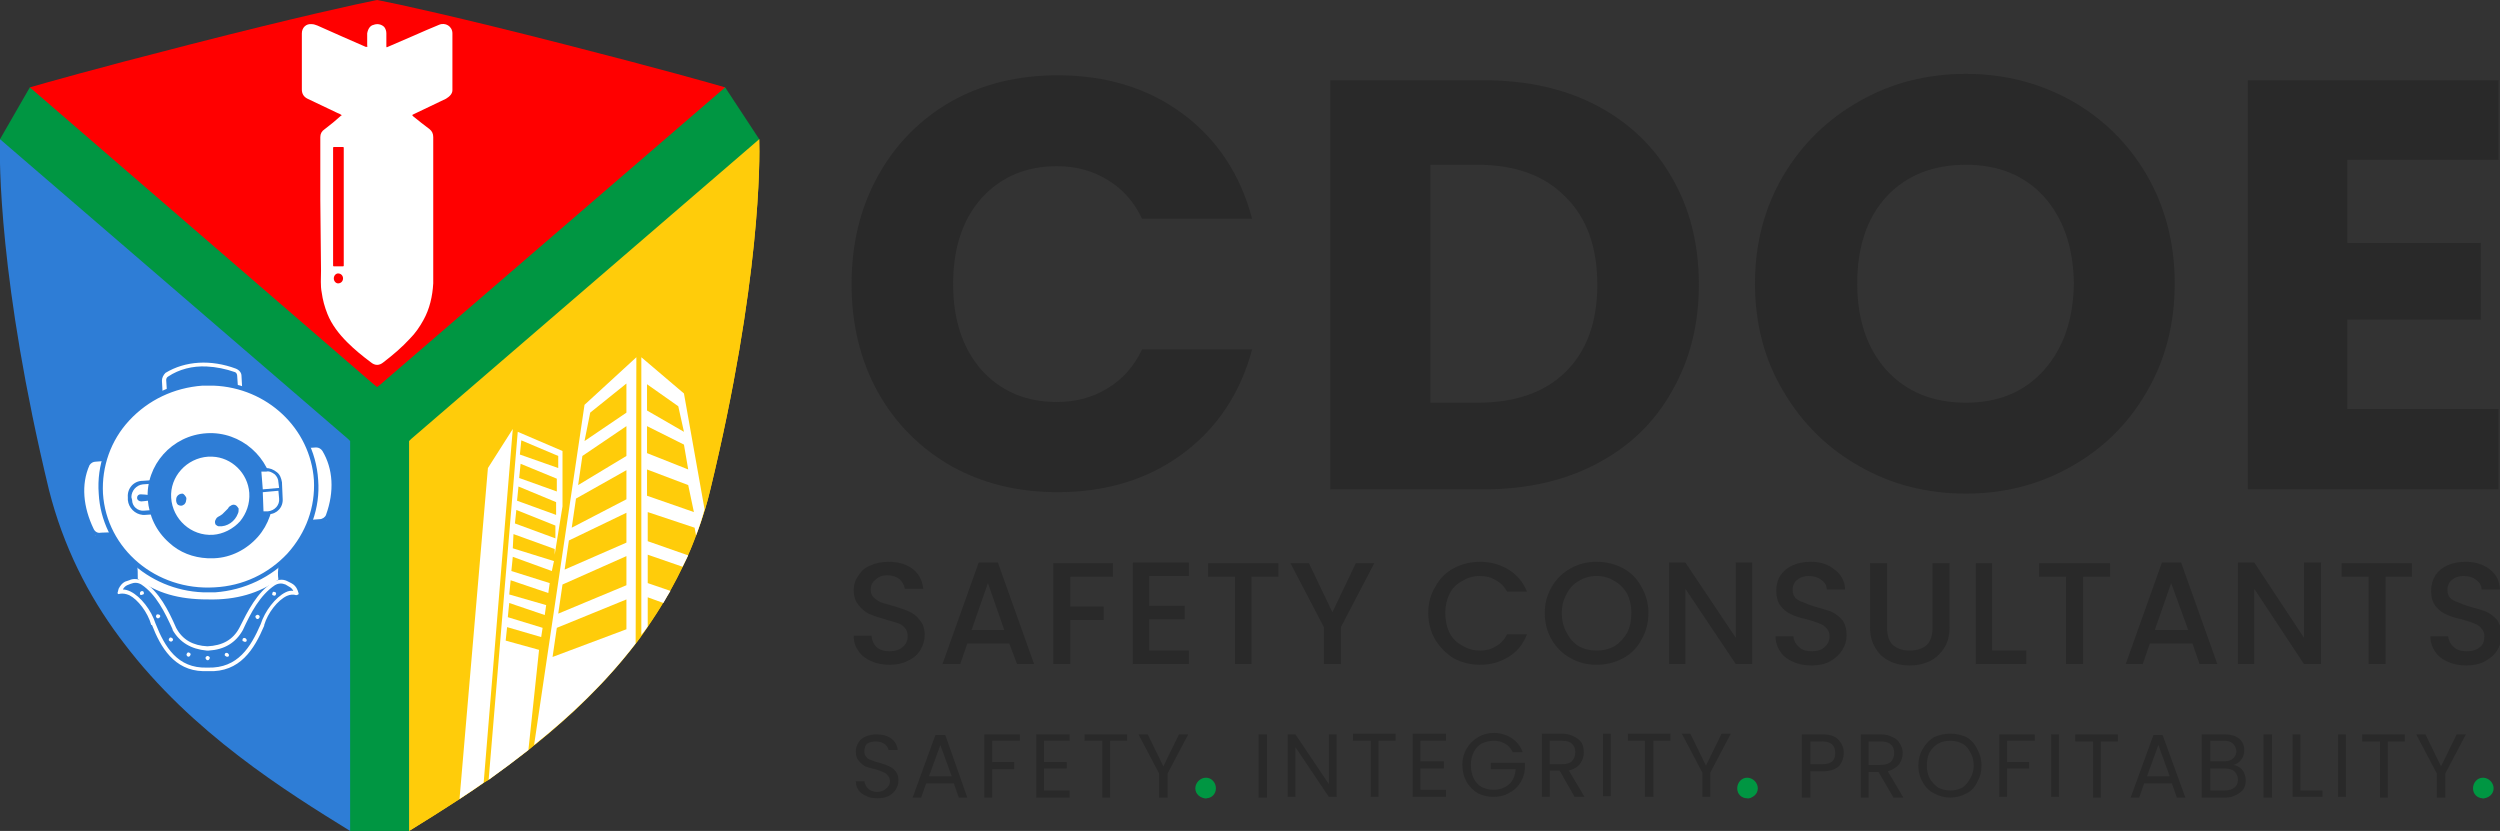
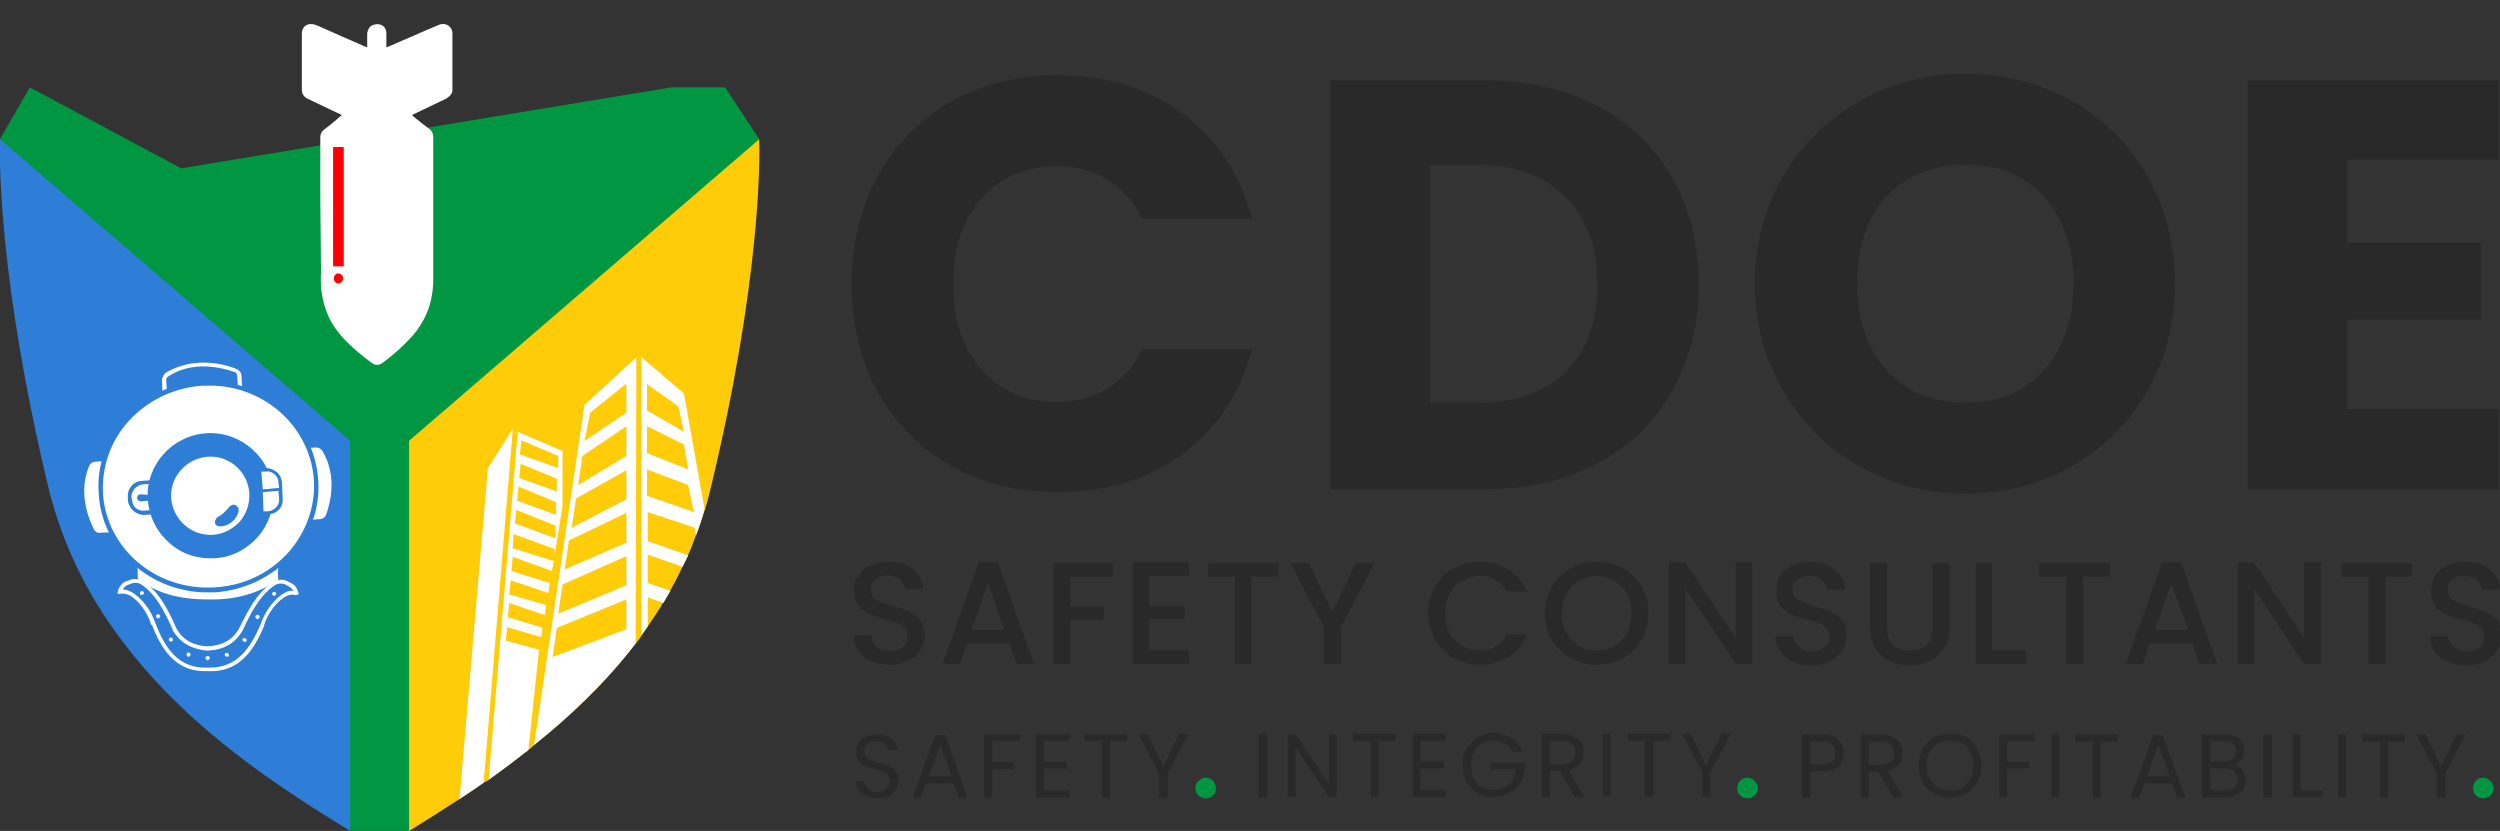
<svg xmlns="http://www.w3.org/2000/svg" version="1.2" viewBox="0 0 352 117" width="352" height="117">
  <rect x="0" y="0" width="352" height="117" fill="#333333" stroke="none" />
  <title>Vector Smart Object-pdf</title>
  <defs>
    <clipPath clipPathUnits="userSpaceOnUse" id="cp1">
      <path d="m0 0h352v117h-352z" />
    </clipPath>
  </defs>
  <style>
		.s0 { fill: #292929 } 
		.s1 { fill: #009642 } 
		.s2 { fill: #ffcc0a } 
		.s3 { fill: #ff0000 } 
		.s4 { fill: #2e7dd6 } 
		.s5 { fill: #ad5933 } 
		.s6 { fill: #ffffff } 
	</style>
  <g id="Page 1" clip-path="url(#cp1)">
    <path id="Path 1" fill-rule="evenodd" class="s0" d="m123.6 24.8q3.7-6.7 10.3-10.5 6.6-3.7 15-3.7 10.3 0 17.6 5.4 7.3 5.4 9.8 14.8h-15.5q-1.7-3.6-4.9-5.5-3.1-1.9-7.1-1.9-6.5 0-10.6 4.5-4 4.5-4 12.1 0 7.5 4 12.1 4.1 4.5 10.6 4.5 4 0 7.1-1.9 3.2-1.9 4.9-5.5h15.5q-2.5 9.3-9.8 14.7-7.3 5.4-17.6 5.4-8.4 0-15-3.7-6.6-3.8-10.3-10.4-3.7-6.7-3.7-15.2 0-8.5 3.7-15.2zm101.3-9.9q6.8 3.6 10.5 10.1 3.8 6.5 3.8 15.1 0 8.4-3.8 15-3.7 6.6-10.6 10.2-6.8 3.6-15.9 3.6h-21.6v-57.6h21.6q9.2 0 16 3.6zm-4.5 37.5q4.5-4.4 4.5-12.3 0-8-4.5-12.4-4.4-4.5-12.4-4.5h-6.6v33.5h6.6q8 0 12.4-4.3zm41.5 13.3q-6.8-3.8-10.8-10.6-4-6.7-4-15.2 0-8.4 4-15.2 4-6.7 10.8-10.5 6.7-3.8 14.9-3.8 8.1 0 14.9 3.8 6.7 3.8 10.6 10.5 3.9 6.8 3.9 15.2 0 8.5-3.9 15.2-3.9 6.8-10.7 10.6-6.7 3.8-14.8 3.8-8.2 0-14.9-3.8zm25.9-13.6q4.1-4.6 4.2-12.2-0.1-7.6-4.2-12.2-4.1-4.5-11-4.5-7 0-11.2 4.5-4.1 4.5-4.1 12.2 0 7.6 4.1 12.2 4.2 4.6 11.2 4.6 6.9 0 11-4.6zm42.7-29.6v11.7h18.8v10.8h-18.8v12.6h21.3v11.3h-35.3v-57.6h35.3v11.2zm-207.8 70.6q-1.2-0.5-1.8-1.4-0.7-0.9-0.7-2.2h2.5q0.1 1 0.7 1.6 0.7 0.6 1.8 0.6 1.2 0 1.9-0.6 0.7-0.6 0.7-1.5 0-0.8-0.4-1.2-0.4-0.5-1.1-0.7-0.6-0.2-1.7-0.5-1.4-0.4-2.3-0.8-0.8-0.4-1.4-1.2-0.7-0.8-0.7-2.1 0-1.2 0.7-2.1 0.6-1 1.7-1.4 1.1-0.5 2.5-0.5 2.1 0 3.4 1 1.3 1 1.5 2.8h-2.6q-0.1-0.7-0.7-1.3-0.7-0.6-1.8-0.6-1 0-1.6 0.6-0.7 0.5-0.7 1.4 0 0.7 0.4 1.1 0.4 0.4 1 0.7 0.6 0.2 1.7 0.5 1.4 0.4 2.3 0.8 0.9 0.4 1.5 1.2 0.7 0.8 0.7 2.1 0 1.1-0.6 2.1-0.6 1-1.7 1.5-1.1 0.6-2.7 0.6-1.4 0-2.5-0.5z" />
    <path id="Path 2" fill-rule="evenodd" class="s0" d="m142.1 90.6h-5.9l-1 2.9h-2.5l5.1-14.3h2.7l5.1 14.3h-2.4zm-0.7-1.9l-2.3-6.6-2.3 6.6zm15.3-9.4v1.9h-6v4.2h4.7v1.9h-4.7v6.2h-2.4v-14.2zm5.1 1.8v4.2h5v1.9h-5v4.4h5.6v1.9h-7.9v-14.3h7.9v1.9zm18.2-1.8v1.9h-3.8v12.3h-2.3v-12.3h-3.8v-1.9zm13.5 0l-4.7 9v5.2h-2.4v-5.2l-4.7-9h2.6l3.3 6.9 3.3-6.9zm8.6 3.3q0.9-1.7 2.6-2.6 1.7-0.9 3.7-0.9 2.2 0 4 1.1 1.8 1.1 2.6 3.1h-2.8q-0.6-1.1-1.6-1.6-0.9-0.6-2.2-0.6-1.4 0-2.5 0.7-1.2 0.6-1.8 1.8-0.6 1.2-0.6 2.7 0 1.6 0.6 2.8 0.6 1.2 1.8 1.8 1.1 0.7 2.5 0.7 1.3 0 2.2-0.6 1-0.5 1.6-1.7h2.8q-0.8 2.1-2.6 3.2-1.8 1.1-4 1.1-2 0-3.7-0.9-1.6-1-2.6-2.6-1-1.7-1-3.8 0-2.1 1-3.7zm19.1 10.1q-1.7-0.9-2.7-2.6-1-1.7-1-3.8 0-2 1-3.7 1-1.7 2.7-2.6 1.6-0.9 3.6-0.9 2 0 3.7 0.9 1.7 0.9 2.6 2.6 1 1.7 1 3.7 0 2.1-1 3.8-0.9 1.7-2.6 2.6-1.7 0.9-3.7 0.9-2 0-3.6-0.9zm6.1-1.7q1.1-0.7 1.8-1.9 0.6-1.2 0.6-2.8 0-1.5-0.6-2.7-0.7-1.2-1.8-1.8-1.1-0.7-2.5-0.7-1.4 0-2.5 0.7-1.1 0.6-1.7 1.8-0.7 1.2-0.7 2.7 0 1.6 0.7 2.8 0.6 1.2 1.7 1.9 1.1 0.6 2.5 0.6 1.4 0 2.5-0.6zm19.4 2.5h-2.3l-7.1-10.6v10.6h-2.3v-14.3h2.3l7.1 10.6v-10.6h2.3zm5.8-0.3q-1.2-0.5-1.8-1.4-0.7-1-0.7-2.2h2.5q0.1 0.9 0.8 1.5 0.6 0.6 1.8 0.6 1.2 0 1.8-0.6 0.7-0.6 0.7-1.5 0-0.7-0.4-1.1-0.4-0.5-1-0.7-0.7-0.3-1.8-0.6-1.4-0.3-2.2-0.7-0.9-0.4-1.5-1.2-0.6-0.8-0.6-2.1 0-1.3 0.6-2.2 0.6-0.9 1.7-1.4 1.1-0.5 2.6-0.5 2 0 3.3 1.1 1.4 1 1.5 2.8h-2.6q0-0.8-0.7-1.3-0.7-0.6-1.8-0.6-1 0-1.6 0.5-0.7 0.5-0.7 1.5 0 0.6 0.4 1.1 0.4 0.4 1.1 0.6 0.6 0.3 1.6 0.6 1.4 0.4 2.3 0.7 0.9 0.4 1.6 1.2 0.6 0.8 0.6 2.2 0 1.1-0.6 2-0.6 1-1.7 1.6-1.1 0.6-2.6 0.6-1.5 0-2.6-0.5zm13.2-13.9v9.1q0 1.6 0.8 2.4 0.9 0.8 2.4 0.8 1.5 0 2.4-0.8 0.8-0.8 0.8-2.4v-9.1h2.4v9q0 1.8-0.8 3-0.8 1.2-2 1.8-1.3 0.6-2.8 0.6-1.6 0-2.8-0.6-1.3-0.6-2-1.8-0.8-1.2-0.8-3v-9zm14.8 12.3h4.8v1.9h-7.1v-14.2h2.3zm16.6-12.3v1.9h-3.8v12.3h-2.4v-12.3h-3.8v-1.9zm11.6 11.3h-6l-1 2.9h-2.4l5.1-14.3h2.7l5.1 14.3h-2.5zm-0.6-1.9l-2.4-6.6-2.3 6.6zm18.7 4.8h-2.4l-7-10.6v10.6h-2.3v-14.3h2.3l7 10.6v-10.6h2.4zm12.8-14.2v1.9h-3.7v12.3h-2.4v-12.3h-3.8v-1.9zm5.1 13.9q-1.2-0.5-1.8-1.4-0.7-1-0.7-2.2h2.5q0.1 0.9 0.8 1.5 0.6 0.6 1.8 0.6 1.2 0 1.9-0.6 0.6-0.5 0.6-1.5 0-0.7-0.4-1.1-0.4-0.5-1-0.7-0.7-0.3-1.8-0.6-1.4-0.3-2.2-0.7-0.9-0.4-1.5-1.2-0.6-0.8-0.6-2.1 0-1.2 0.6-2.2 0.6-0.9 1.7-1.4 1.1-0.5 2.6-0.5 2 0 3.4 1.1 1.3 1 1.4 2.8h-2.6q0-0.8-0.7-1.3-0.7-0.6-1.8-0.6-1 0-1.6 0.5-0.7 0.5-0.7 1.5 0 0.7 0.4 1.1 0.4 0.4 1.1 0.6 0.6 0.3 1.6 0.6 1.5 0.4 2.3 0.7 0.9 0.4 1.6 1.2 0.6 0.9 0.6 2.2 0 1.1-0.6 2.1-0.6 0.9-1.7 1.5-1.1 0.6-2.6 0.6-1.5 0-2.6-0.5zm-222.7 18.9q-0.7-0.3-1.1-0.8-0.4-0.6-0.4-1.3h1.2q0.1 0.6 0.5 1 0.5 0.5 1.3 0.5 0.8 0 1.3-0.5 0.5-0.4 0.5-1 0-0.5-0.3-0.8-0.3-0.4-0.7-0.5-0.4-0.2-1.1-0.4-0.9-0.2-1.4-0.4-0.5-0.3-0.9-0.8-0.4-0.4-0.4-1.3 0-0.7 0.4-1.3 0.3-0.5 1-0.8 0.7-0.3 1.5-0.3 1.3 0 2.1 0.6 0.8 0.6 0.9 1.6h-1.3q-0.1-0.5-0.5-0.8-0.5-0.4-1.3-0.4-0.7 0-1.2 0.3-0.4 0.4-0.4 1.1 0 0.5 0.3 0.8 0.2 0.3 0.6 0.4 0.4 0.2 1.2 0.4 0.8 0.2 1.4 0.5 0.5 0.2 0.9 0.7 0.4 0.5 0.4 1.3 0 0.7-0.4 1.3-0.3 0.5-1 0.9-0.7 0.3-1.6 0.3-0.9 0-1.5-0.3z" />
    <path id="Path 3" fill-rule="evenodd" class="s0" d="m134.3 110.3h-3.9l-0.7 2h-1.2l3.2-8.8h1.4l3.1 8.8h-1.2zm-0.3-1l-1.6-4.4-1.6 4.4zm9.6-5.9v0.9h-3.9v3h3.1v1h-3.1v4h-1.1v-8.9zm3.4 0.9v3h3.2v0.9h-3.2v3.1h3.6v1h-4.7v-8.9h4.7v0.9zm11.7-0.9v0.9h-2.4v8h-1.1v-8h-2.5v-0.9zm8.6 0l-2.9 5.5v3.4h-1.2v-3.4l-2.9-5.5h1.3l2.2 4.5 2.2-4.5z" />
    <path id="Path 4" class="s1" d="m169.2 112.1q-0.3-0.2-0.3-0.5 0-0.4 0.3-0.6 0.2-0.2 0.5-0.2 0.4 0 0.6 0.2 0.2 0.2 0.2 0.6 0 0.3-0.2 0.5-0.2 0.3-0.6 0.3-0.3 0-0.5-0.3z" />
    <path id="Path 5" fill-rule="evenodd" class="s0" d="m177.2 103.4h1.2v8.9h-1.2zm11 8.8h-1.1l-4.7-7v7h-1.1v-8.8h1.1l4.7 7v-7h1.1zm8.3-8.9v1h-2.4v7.9h-1.1v-7.9h-2.5v-1zm3.5 1v2.9h3.3v1h-3.3v3h3.6v1h-4.7v-8.9h4.7v1zm13 1.6q-0.4-0.8-1.1-1.2-0.7-0.4-1.6-0.4-0.9 0-1.7 0.4-0.7 0.4-1.1 1.2-0.4 0.8-0.4 1.8 0 1.1 0.4 1.9 0.4 0.8 1.1 1.2 0.8 0.4 1.7 0.4 1.3 0 2.2-0.8 0.8-0.7 0.9-2.1h-3.5v-0.9h4.8v0.9q-0.1 1.1-0.7 2-0.6 0.9-1.6 1.4-0.9 0.5-2.1 0.5-1.2 0-2.2-0.5-1-0.6-1.6-1.6-0.6-1.1-0.6-2.4 0-1.3 0.6-2.3 0.6-1 1.6-1.6 1-0.6 2.2-0.6 1.4 0 2.5 0.7 1.1 0.7 1.6 2zm8.7 6.3l-2.1-3.7h-1.4v3.7h-1.1v-8.9h2.8q1 0 1.7 0.4 0.7 0.3 1.1 0.9 0.3 0.6 0.3 1.3 0 0.9-0.5 1.6-0.5 0.7-1.6 1l2.2 3.7zm-3.5-4.6h1.7q1 0 1.4-0.4 0.5-0.5 0.5-1.3 0-0.8-0.5-1.2-0.4-0.4-1.4-0.4h-1.7zm7.5-4.3h1.1v8.8h-1.1zm9.5 0v1h-2.4v7.9h-1.2v-7.9h-2.4v-1zm8.5 0l-2.9 5.5v3.4h-1.1v-3.4l-2.9-5.5h1.2l2.2 4.5 2.2-4.5z" />
    <path id="Path 6" class="s1" d="m245.6 112.1q-0.2-0.2-0.2-0.5 0-0.4 0.2-0.6 0.3-0.2 0.6-0.2 0.3 0 0.5 0.2 0.3 0.2 0.3 0.6 0 0.3-0.3 0.5-0.2 0.3-0.5 0.3-0.3 0-0.6-0.3z" />
    <path id="Path 7" fill-rule="evenodd" class="s0" d="m258.9 107.9q-0.8 0.7-2.3 0.7h-1.7v3.7h-1.2v-8.9h2.9q1.5 0 2.2 0.7 0.8 0.8 0.8 1.9 0 1.1-0.7 1.9zm-0.9-0.7q0.4-0.4 0.4-1.2 0-1.6-1.8-1.6h-1.7v3.2h1.7q0.9 0 1.4-0.4zm8.6 5.1l-2.1-3.6h-1.4v3.6h-1.1v-8.9h2.8q1 0 1.7 0.4 0.7 0.3 1 0.9 0.4 0.6 0.4 1.3 0 0.9-0.5 1.6-0.6 0.7-1.6 1l2.2 3.7zm-3.5-4.6h1.7q0.9 0 1.4-0.4 0.5-0.5 0.5-1.3 0-0.8-0.5-1.2-0.4-0.4-1.4-0.4h-1.7zm9.2 4q-1-0.5-1.6-1.6-0.6-1-0.6-2.3 0-1.3 0.6-2.3 0.6-1.1 1.6-1.7 1.1-0.5 2.3-0.5 1.2 0 2.3 0.5 1 0.6 1.5 1.7 0.6 1 0.6 2.3 0 1.3-0.6 2.3-0.5 1.1-1.5 1.6-1.1 0.6-2.3 0.6-1.2 0-2.3-0.6zm4-0.8q0.7-0.5 1.1-1.3 0.5-0.8 0.5-1.8 0-1.1-0.5-1.9-0.4-0.8-1.1-1.2-0.8-0.4-1.7-0.4-1 0-1.7 0.4-0.7 0.4-1.2 1.2-0.4 0.8-0.4 1.9 0 1 0.4 1.8 0.5 0.8 1.2 1.3 0.8 0.4 1.7 0.4 0.9 0 1.7-0.4zm10.2-7.5v0.9h-3.9v3h3.1v0.9h-3.1v4h-1.1v-8.8zm2.3 0h1.1v8.8h-1.1zm9.4 0v1h-2.4v7.9h-1.1v-7.9h-2.5v-1zm7.6 6.9h-3.9l-0.7 2h-1.2l3.2-8.8h1.3l3.2 8.8h-1.2zm-0.3-1l-1.6-4.4-1.6 4.4zm9.9-1.2q0.4 0.3 0.6 0.8 0.2 0.4 0.2 1 0 0.6-0.3 1.2-0.4 0.5-1 0.8-0.7 0.4-1.5 0.4h-3.4v-8.9h3.2q0.9 0 1.6 0.3 0.6 0.3 0.9 0.8 0.3 0.5 0.3 1.1 0 0.8-0.4 1.3-0.4 0.6-1.1 0.8 0.5 0.1 0.9 0.4zm-4.2-0.9h1.9q0.9 0 1.3-0.4 0.4-0.3 0.5-1-0.1-0.7-0.5-1.1-0.4-0.4-1.3-0.4h-1.9zm3.4 3.7q0.5-0.4 0.5-1.1 0-0.7-0.5-1.2-0.5-0.4-1.4-0.4h-2v3.1h2q0.9 0 1.4-0.4zm4.1-7.5h1.2v8.9h-1.2zm5.2 7.9h3.1v0.9h-4.2v-8.8h1.1zm5.3-7.9h1.1v8.8h-1.1zm9.4 0v1h-2.4v7.9h-1.1v-7.9h-2.5v-1zm8.6 0l-2.9 5.5v3.4h-1.2v-3.4l-2.9-5.5h1.3l2.2 4.5 2.2-4.5z" />
    <path id="Path 8" class="s1" d="m349.1 112.1q-0.2-0.2-0.2-0.5 0-0.4 0.2-0.6 0.2-0.2 0.6-0.2 0.3 0 0.5 0.2 0.2 0.2 0.2 0.6 0 0.3-0.2 0.5-0.2 0.3-0.5 0.3-0.4 0-0.6-0.3z" />
-     <path id="Path 9" class="s2" d="m100 69c-1.9 7.9-5.5 14.7-9.8 20.7q-0.3 0.4-0.6 0.8c-9.7 12.7-23.1 21-32 26.5v-54.9l0.3-0.3 49-42.2c0.1 2.8 0.2 20.1-6.9 49.4z" />
    <path id="Path 10" class="s1" d="m4.2 12.3l-4.2 7.3 1.4 5 34.3 73.6 11 14.1 2.6 4.7h8.3l32-31.7c0 0 12.1-41.8 12.2-42.1 0-0.3 5.1-23.6 5.1-23.6l-4.8-7.3h-7.6l-69 11.4z" />
    <path id="Path 11" class="s2" d="m100 69q-0.3 1.3-0.7 2.6-0.6 1.9-1.3 3.7-0.5 1.5-1.1 2.8-0.4 0.9-0.8 1.7-0.8 1.7-1.7 3.3-0.5 0.9-1 1.7-1 1.7-2.2 3.4-0.4 0.6-0.8 1.2-0.1 0.1-0.2 0.3-0.3 0.4-0.6 0.8-0.1 0-0.1 0.1c-4.3 5.6-9.3 10.3-14.3 14.3q-0.4 0.4-0.8 0.7-2.8 2.2-5.6 4.2-0.3 0.2-0.7 0.4-1.7 1.2-3.4 2.3c-2.6 1.7-5 3.2-7.1 4.5v-54.9l0.3-0.3 49-42.2c0.1 2.8 0.2 20.1-6.9 49.4z" />
-     <path id="Path 12" class="s3" d="m53.6 54.1l-0.5 0.4-0.5-0.4-48.4-41.8c2.1-0.6 8.7-2.5 22.4-6 15.6-4 24-5.8 26-6.2q0.5-0.1 0.5-0.1 0 0 0.5 0.1c2.1 0.4 10.5 2.2 26.1 6.2 13.7 3.5 20.3 5.4 22.4 6z" />
    <path id="Path 13" class="s4" d="m49 61.8l0.3 0.3v54.9c-8.9-5.5-22.3-13.8-31.9-26.5q-0.3-0.4-0.6-0.8c-4.4-5.9-7.9-12.8-9.9-20.7-7.1-29.4-7-46.7-6.9-49.4z" />
    <path id="Path 14" class="s5" d="m12.9 83.6q0 0 0 0v-0.1c0 0 0 0.1 0 0.1z" />
    <path id="Path 15" class="s6" d="m39.7 78.9c-0.3 1-0.4 2.1-0.3 2.8q-1.1 0.9-2.5 1.5c-2.1 1-4.6 1.5-7.6 1.5h-0.1c-3.9 0-6.9-0.9-9.5-2.6q-0.3-0.3-0.6-0.5c0.1-0.8 0.1-2.1-0.5-3.2 2.4 2.4 5.3 3.8 8.4 4.3q0.8 0.2 1.7 0.2 2.3 0.1 4.6-0.5c2.4-0.7 4.7-2 6.6-3.9q-0.1 0.2-0.2 0.4z" />
    <path id="Path 16" fill-rule="evenodd" class="s4" d="m28.3 85c-2.6-0.2-4.8-0.7-6.8-1.6 1.3 1.4 2.2 3.2 3.1 5.1 1 1.9 2.6 2.7 4.6 2.8 2.1-0.1 3.7-0.9 4.7-2.7 0.9-2 1.9-3.8 3.2-5.2-2.2 1.1-4.8 1.6-7.8 1.6h-0.1q-0.5 0-0.9 0zm-9.5-3.5c0.1-0.8 0.1-2-0.4-3-0.1-0.1 0-0.3 0.1-0.4 0.1 0 0.3 0 0.3 0.1 2.8 2.8 6.5 4.4 10.4 4.4 4 0.1 7.7-1.5 10.5-4.3 0.1-0.1 0.3-0.1 0.4 0 0.1 0 0.1 0.2 0.1 0.3-0.5 1-0.6 2.2-0.5 3.1q0 0.1-0.1 0.2 0.4 0 0.7 0.2l0.5 0.2c0.4 0.2 0.7 0.5 0.8 0.9l0.2 0.3c-1.7-0.6-4.1 2.2-4.9 4.5-1.6 3.8-3.6 6.5-7.7 6.3-4.1 0.1-6.1-2.6-7.6-6.4-0.7-2.3-3.1-5.1-4.8-4.5l0.2-0.4c0.1-0.4 0.4-0.7 0.7-0.8l0.6-0.3q0.3-0.1 0.6-0.1-0.1-0.1-0.1-0.3zm0.6 0c2.6 2 5.8 2.9 9.8 2.9h0.1c4 0.1 7.2-0.9 9.9-2.8-0.1-0.6-0.1-1.4 0.1-2.2-2.8 2.5-6.3 3.8-10.1 3.8-3.7 0-7.2-1.4-9.9-3.9 0.1 0.8 0.1 1.6 0.1 2.2zm9.9 9.8q0 0-0.1 0 0 0 0 0zm-0.2 3q0.1 0 0.1 0h-0.1q0 0 0 0z" />
    <path id="Path 18" class="s4" d="m41.3 82.6c-1.7 0-3.7 2.5-4.4 4.5-1.5 3.9-3.6 6.5-7.7 6.3-4.1 0.2-6.1-2.5-7.6-6.3-0.6-2.1-2.7-4.6-4.3-4.6q-0.2 0.2-0.3 0.5l-0.2 0.4c1.7-0.6 4.1 2.2 4.8 4.5 1.5 3.8 3.5 6.5 7.6 6.4 4.1 0.1 6.1-2.5 7.7-6.3 0.8-2.3 3.2-5.1 4.9-4.5l-0.2-0.3q-0.1-0.3-0.3-0.6z" />
    <path id="Path 18" fill-rule="evenodd" class="s6" d="m28.6 94.5c-4.1-0.1-6-3.4-7.2-6.5q-0.1 0-0.1 0c-0.5-1.8-1.9-3.6-3.1-4.2q-0.7-0.3-1.3-0.2-0.2 0.1-0.3 0-0.1-0.1 0-0.3l0.1-0.4c0.2-0.4 0.5-0.8 0.9-1l0.6-0.2c0.6-0.3 1.4-0.2 2 0.2 2.2 1.4 3.5 4 4.6 6.5 0.9 1.7 2.4 2.5 4.4 2.6 2.1-0.1 3.6-0.9 4.5-2.6 1.2-2.4 2.5-5 4.7-6.4 0.6-0.4 1.4-0.5 2-0.2l0.6 0.3c0.4 0.2 0.7 0.5 0.9 1l0.1 0.3q0.1 0.2 0 0.3-0.2 0.1-0.3 0.1-0.6-0.2-1.3 0.1c-1.3 0.6-2.7 2.4-3.2 4.1q0 0.1 0 0.1c-1.4 3.3-3.4 6.6-7.9 6.4q-0.1 0-0.1 0-0.3 0-0.6 0zm-6.7-6.7c1.3 3.3 3.1 6.3 7.2 6.2q0.1 0 0.1 0h0.1q0 0 0 0c4.2 0.1 6-2.9 7.4-6.1 0.6-1.9 2.1-3.8 3.5-4.5q0.6-0.3 1.1-0.2 0 0 0 0-0.2-0.4-0.6-0.6l-0.5-0.3c-0.5-0.2-1-0.2-1.5 0.1-2.1 1.4-3.4 3.9-4.5 6.3q0 0 0 0-1.5 2.7-4.8 2.9 0 0-0.1 0 0 0-0.1 0 0 0 0 0-0.1 0-0.1 0-3.3-0.3-4.8-2.9 0-0.1 0-0.1c-1.1-2.4-2.3-4.9-4.4-6.3-0.5-0.3-1-0.3-1.5-0.1l-0.5 0.2q-0.4 0.2-0.6 0.6 0.5 0 1.1 0.3c1.4 0.7 2.9 2.6 3.5 4.5zm-2.2-4.1c0-0.2 0-0.3 0.1-0.4 0.1-0.1 0.3-0.1 0.4 0 0.1 0.2 0.1 0.4-0.1 0.4-0.1 0.1-0.3 0.1-0.4 0zm2.3 3.2c-0.1-0.1 0-0.3 0.1-0.4 0.1 0 0.3 0 0.4 0.1 0.1 0.1 0.1 0.3-0.1 0.4-0.1 0.1-0.3 0.1-0.4-0.1zm1.8 3.3c-0.1-0.1 0-0.3 0.1-0.4 0.1-0.1 0.3 0 0.4 0.1 0.1 0.1 0.1 0.3-0.1 0.4-0.1 0.1-0.3 0-0.4-0.1zm2.5 2.1c-0.1-0.1 0-0.3 0.1-0.4 0.1-0.1 0.3 0 0.4 0.1 0.1 0.1 0 0.3-0.1 0.4-0.1 0.1-0.3 0.1-0.4-0.1zm12.1-8.5c-0.1 0-0.1-0.2 0-0.4 0-0.1 0.2-0.1 0.4 0 0.1 0.1 0.1 0.2 0 0.4-0.1 0.1-0.2 0.1-0.4 0zm-2.3 3.3c-0.1-0.1-0.2-0.3-0.1-0.4 0.1-0.1 0.3-0.2 0.4-0.1 0.2 0.1 0.2 0.3 0.1 0.4-0.1 0.2-0.3 0.2-0.4 0.1zm-1.8 3.2c-0.2 0-0.2-0.2-0.1-0.4 0.1-0.1 0.3-0.1 0.4 0 0.1 0.1 0.2 0.2 0.1 0.4-0.1 0.1-0.3 0.1-0.4 0zm-2.5 2.1c-0.2-0.1-0.2-0.2-0.1-0.4 0.1-0.1 0.3-0.1 0.4 0 0.1 0.1 0.2 0.2 0.1 0.4-0.1 0.1-0.3 0.1-0.4 0zm-2.8 0.4c-0.1-0.1-0.1-0.3 0.1-0.4 0.1-0.1 0.3 0 0.4 0.1 0.1 0.1 0 0.3-0.1 0.4-0.1 0.1-0.3 0.1-0.4-0.1zm12.4-29.8l3-0.2c0.5-0.1 1 0.2 1.2 0.6 1.7 2.8 1.7 6.5 0.3 9.9l-3.9 0.3z" />
    <path id="Path 20" class="s6" d="m45.3 64c-0.2-0.3-0.6-0.5-1-0.5l-2.9 0.2-0.1-0.7 3.3-0.2c0.4-0.1 0.8 0.1 1 0.5 1.6 2.7 1.7 6.2 0.4 9.6 1.1-3.1 0.9-6.3-0.7-8.9z" />
    <path id="Path 20" fill-rule="evenodd" class="s4" d="m42 73.9c-0.1-0.1-0.3-0.2-0.3-0.3l-0.6-10.6c0-0.2 0.1-0.3 0.2-0.3l3.2-0.2c0.5 0 1.1 0.2 1.4 0.7 1.5 2.7 1.7 6 0.5 9.5-0.2 0.5-0.7 0.9-1.3 1l-3.1 0.2q0 0 0 0zm-0.4-10.7l0.7 10.1 2.7-0.2c0.4 0 0.8-0.3 0.9-0.6 1.2-3.3 1-6.5-0.5-9-0.2-0.3-0.5-0.5-0.9-0.5z" />
    <path id="Path 21" class="s6" d="m16.6 64.5l-3.2 0.2c-0.5 0-0.8 0.3-1 0.6-1.4 3.1-0.9 6.8 1 10.1l3.8-0.3z" />
    <path id="Path 23" class="s6" d="m12.8 66c0.1-0.3 0.5-0.6 0.9-0.6l2.9-0.2v-0.7l-3.2 0.2c-0.4 0-0.8 0.3-1 0.6-1.3 3-1 6.5 0.8 9.7-1.5-3-1.7-6.2-0.4-9z" />
    <path id="Path 23" fill-rule="evenodd" class="s4" d="m14 75.6c-0.5 0-1-0.4-1.3-0.8-1.6-3.3-1.8-6.6-0.6-9.5 0.3-0.5 0.7-0.8 1.3-0.9l3.1-0.2q0.2 0 0.2 0.1 0.1 0.1 0.1 0.2l0.7 10.6q0 0.1-0.1 0.2-0.1 0.1-0.2 0.1l-3 0.2q-0.1 0-0.2 0zm2.3-10.8l-2.8 0.2c-0.4 0-0.7 0.2-0.9 0.5-1.2 2.7-0.9 5.9 0.6 9 0.2 0.4 0.6 0.6 1 0.5l2.7-0.1zm7-7.9l-0.2-3.8c2.9-2.2 6.8-2.3 10.6-0.7l0.2 3.8z" />
    <path id="Path 24" fill-rule="evenodd" class="s6" d="m22.8 53.6c0-0.4 0.2-0.8 0.5-1.1 2.8-1.7 6.4-1.9 9.9-0.6 0.5 0.2 0.8 0.6 0.8 1l0.1 1.8c5.7 1.8 10 6.8 10.4 12.9 0.5 8-5.9 14.9-14.2 15.4-8.4 0.6-15.6-5.5-16.1-13.5-0.4-6.2 3.2-11.6 8.7-14.1zm6.3-2c-2-0.1-3.9 0.4-5.4 1.4-0.2 0.1-0.3 0.3-0.3 0.5l0.1 1.6c1.5-0.6 3.2-1 5-1.1 1.7-0.1 3.4 0.1 5 0.5l-0.1-1.5c0-0.3-0.1-0.5-0.3-0.6q-2-0.7-4-0.8z" />
    <path id="Path 25" class="s4" d="m29.2 78.6c-2-0.1-3.9-0.8-5.4-2.2-1.8-1.6-2.8-3.7-3-6.1-0.3-4.8 3.4-9 8.3-9.3 4.8-0.3 9 3.4 9.4 8.2 0.1 2.4-0.7 4.7-2.2 6.4-1.6 1.8-3.8 2.9-6.1 3q-0.5 0-1 0z" />
    <path id="Path 26" fill-rule="evenodd" class="s4" d="m20.1 72.5c-1.1-0.1-2-1-2.1-2.1v-0.4c-0.1-1.2 0.8-2.3 2.1-2.3l2.9-0.2c0.1 0 0.3 0.1 0.3 0.2l0.2 4.3q0 0.1 0 0.2-0.1 0.1-0.2 0.1l-2.9 0.2q-0.2 0-0.3 0zm2.7-4.5l-2.7 0.2c-0.9 0.1-1.6 0.9-1.6 1.8l0.1 0.4c0 0.9 0.8 1.6 1.7 1.5l2.7-0.2zm-0.1 2.1c0 0.2-2.6 0.5-2.8 0.5-0.3 0-0.6-0.2-0.6-0.5 0-0.3 0.2-0.5 0.5-0.5 0.3 0 2.9 0.2 2.9 0.5z" />
    <path id="Path 27" class="s6" d="m39.3 72.1l-2.3 0.2-0.4-6.1 2.4-0.1c0.2-0.1 0.4 0.1 0.4 0.3l0.3 5.3c0 0.2-0.1 0.4-0.4 0.4z" />
    <path id="Path 29" class="s6" d="m37.6 66.1l-1 0.1v0.5l1-0.1c1 0 1.8 0.7 1.9 1.7v-0.5c-0.1-1-0.9-1.7-1.9-1.7z" />
    <path id="Path 29" fill-rule="evenodd" class="s4" d="m37 72.5q-0.1 0-0.2-0.1 0 0 0-0.1l-0.2-3q-0.1-0.1-0.1-0.2 0-0.1 0.1-0.1l-0.2-2.8q0-0.1 0.1-0.1 0-0.1 0.1-0.1l0.8-0.1c0.6 0 1.1 0.2 1.6 0.6 0.4 0.3 0.6 0.8 0.7 1.4l0.1 2.3c0.1 1.2-0.8 2.2-2 2.2l-0.8 0.1q0 0 0 0zm-0.2-6.1l0.2 2.5 2.3-0.2-0.1-0.8c0-0.4-0.2-0.8-0.5-1.1-0.4-0.3-0.8-0.5-1.2-0.4zm0.3 5.6h0.6c1-0.1 1.7-0.9 1.6-1.8l-0.1-1.1-2.2 0.2z" />
    <path id="Path 31" class="s6" d="m28.4 54c-2.1 0.2-4.2 0.7-6 1.6q-0.5 0.2-1 0.4c-0.7 0.4-1.3 0.9-1.7 1.4-3.6 2.8-5.8 7.3-5.5 12.1 0.1 2.6 1 5 2.5 7.1-1.1-1.9-1.8-4-2-6.3-0.2-4.3 1.6-8.4 4.6-11.2 0.5 0.6 2 0.5 3.6-0.3 1.6-0.8 2.6-2.1 2.2-2.9q-0.1-0.1-0.2-0.2 1.9-0.7 4.1-0.8c5.6-0.4 10.7 2.3 13.6 6.4-2.8-4.6-8.2-7.7-14.2-7.3z" />
    <path id="Path 31" fill-rule="evenodd" class="s4" d="m28.6 83.4c-7.8-0.3-14.3-6.3-14.7-13.9-0.3-4 1.1-7.8 3.8-10.8 2.8-3 6.6-4.8 10.7-5 8.6-0.5 15.9 5.7 16.4 13.9 0.3 3.9-1.1 7.8-3.8 10.7-2.8 3-6.6 4.8-10.7 5.1q-0.9 0-1.7 0zm1.5-29.1q-0.8 0-1.6 0c-4 0.3-7.6 2-10.3 4.9-2.6 2.8-3.9 6.5-3.7 10.3 0.5 7.8 7.5 13.7 15.7 13.2 4-0.2 7.6-1.9 10.3-4.8 2.6-2.9 3.9-6.5 3.7-10.3-0.5-7.3-6.6-13-14.1-13.3z" />
    <path id="Path 33" class="s4" d="m30 76.4c3.2-0.2 5.6-2.9 5.5-6.1q-0.1-0.2-0.1-0.5c-0.1 2.9-2.4 5.3-5.4 5.5-3 0.1-5.6-1.9-6.1-4.8q0 0.3 0 0.6c0.2 3.1 3 5.5 6.1 5.3z" />
    <path id="Path 33" class="s6" d="m30 75.5c-3.2 0.2-5.9-2.2-6.1-5.4-0.2-3.1 2.2-5.9 5.4-6.1 3.1-0.2 5.9 2.2 6.1 5.4 0.2 3.2-2.2 5.9-5.4 6.1z" />
    <path id="Path 34" fill-rule="evenodd" class="s4" d="m29.4 75.8c-1.4 0-2.7-0.6-3.8-1.5-1.2-1.1-1.9-2.5-2-4.1-0.2-3.4 2.3-6.3 5.7-6.5 3.3-0.2 6.2 2.4 6.4 5.7 0.1 1.6-0.5 3.2-1.5 4.4-1.1 1.2-2.6 1.9-4.2 2q-0.3 0-0.6 0zm0.5-11.5q-0.3 0-0.6 0c-3 0.2-5.4 2.8-5.2 5.8 0.2 3 2.8 5.4 5.9 5.2 1.4-0.1 2.8-0.8 3.8-1.9 0.9-1.1 1.4-2.5 1.3-4-0.2-2.8-2.5-5-5.2-5.1z" />
    <path id="Path 36" class="s4" d="m32.1 71.6c-0.5 0.5-0.7 0.7-0.8 0.8-0.5 0.4-0.7 0.3-0.9 0.7q-0.2 0.3-0.1 0.6 0 0.1 0.1 0.2c0.1 0.1 0.3 0.2 0.4 0.2 1.2 0.1 2.3-0.7 2.7-1.8 0.1-0.2 0.1-0.4 0.1-0.7-0.1-0.1-0.2-0.4-0.5-0.5-0.2-0.1-0.5 0-0.6 0.1-0.2 0.1-0.3 0.2-0.4 0.4z" />
-     <path id="Path 37" class="s4" d="m25 69.8c-0.2 0.2-0.2 0.5-0.2 0.6 0 0.1 0 0.5 0.3 0.7 0.2 0.1 0.3 0.1 0.4 0.1 0 0 0.2 0 0.3-0.1 0.3-0.1 0.4-0.5 0.4-0.6 0-0.1 0.1-0.3 0-0.5-0.1-0.1-0.2-0.4-0.5-0.5-0.4 0-0.6 0.2-0.7 0.3z" />
    <path id="Path 37" class="s6" d="m48.1 16.2q-0.3-0.2-0.6-0.3-2.1-1-4.2-2-0.8-0.4-0.8-1.3 0-4 0-7.9c0-0.8 0.6-1.4 1.4-1.3 0.3 0 0.5 0.1 0.8 0.2q1.8 0.8 3.6 1.6 1.6 0.7 3.2 1.4c0.2 0 0.3 0 0.2-0.2q0-0.8 0-1.7c0.1-0.6 0.4-1.1 0.9-1.2 0.5-0.2 1.1-0.1 1.5 0.3q0.3 0.4 0.3 0.9 0 0.9 0 1.7c0 0.3 0 0.3 0.2 0.2q1.9-0.8 3.7-1.6 1.8-0.8 3.5-1.5c0.9-0.4 1.9 0.2 1.9 1.2q0 4 0 8c0 0.5-0.4 0.9-0.9 1.2q-2.3 1.1-4.6 2.2c-0.2 0.1-0.2 0.1 0 0.3q1.1 0.9 2.3 1.8 0.5 0.4 0.5 1.1 0 4.2 0 8.4c0 1.2 0 7.9 0 9.1 0 1 0 2.1 0 3.1-0.1 1.8-0.5 3.6-1.4 5.2-0.5 0.9-1.1 1.8-1.9 2.6-1.1 1.2-2.4 2.3-3.7 3.3-0.6 0.5-1.2 0.5-1.8 0-1.2-0.9-2.3-1.8-3.3-2.8-1.2-1.2-2.2-2.5-2.8-4q-0.6-1.5-0.8-3c-0.2-1-0.1-2-0.1-3.1 0-1.4-0.1-8.5-0.1-10q0-4.4 0-8.8 0-0.7 0.6-1.1 1.2-0.9 2.3-1.9 0.1 0 0.1-0.1z" />
    <path id="Path 38" class="s3" d="m48.3 37.5h-1.3q-0.1 0-0.1-0.1v-16.6q0-0.1 0.1-0.1h1.3q0.1 0 0.1 0.1v16.6q0 0.1-0.1 0.1zm0 1.7c0 0.4-0.3 0.7-0.7 0.7-0.3 0-0.6-0.3-0.6-0.7 0-0.4 0.3-0.7 0.6-0.7 0.4 0 0.7 0.3 0.7 0.7z" />
    <path id="Path 39" fill-rule="evenodd" class="s6" d="m72.2 60.4l-4.1 49.8q-1.7 1.2-3.4 2.3l4-46.6zm17.4-10.1l-0.1 40.3c-4.3 5.6-9.3 10.3-14.3 14.3l7.1-47.9zm-1.4 34.1l-9.8 4-0.6 4.1 10.4-3.9zm0-6.1l-9 4-0.6 4.1 9.6-4zm0-6.1l-8.1 3.9-0.6 4.1 8.7-3.8zm0-6l-7.1 4-0.6 4.1 7.7-4zm0-6.2l-6.2 4.2-0.6 4.1 6.8-4.1zm0-6l-5.1 4.1-0.8 4 5.9-4zm11 17.7q-0.5 1.9-1.2 3.7l-0.2-1.1-6.6-2.2v4.1l5.7 2q-0.4 0.8-0.8 1.6l-4.9-1.7v4l3.2 1.1q-0.5 0.8-1 1.7l-2.2-0.8v4.1q-0.4 0.6-0.9 1.2v-39.1l6 5.1zm-8.1-13.9l5.2 3-0.8-3.6-4.4-3.1zm0 6l5.8 2.3-0.6-3.5-5.2-2.6zm6.6 8.3l-0.8-3.8-5.8-2.2v3.7z" />
    <path id="Path 40" fill-rule="evenodd" class="s6" d="m79.2 63.5v7.8l-1.1 6.8v-0.8l-5.8-2.1-0.1 2 5.8 1.8-0.3 1.4-5.5-2-0.2 2 5.4 1.7-0.2 1.4-5.3-1.8-0.2 2 5.2 1.5-0.2 1.4-5-1.7-0.2 2 4.9 1.5-0.2 1.3-4.8-1.4-0.2 1.9 4.7 1.3-1.5 14.1q-2.8 2.2-5.6 4.2l4.1-49zm-1 10.5l-5.5-2.2-0.2 1.9 5.7 2.1zm0.1-3.3l-5.3-2.2-0.2 2 5.5 2zm0.1-3.3l-5.1-2.1-0.2 2 5.3 1.9zm0.2-3.2l-5.2-2.2-0.2 2 5.4 1.9z" />
    <path id="Path 41" class="s1" d="m171.2 111c0-0.8-0.6-1.5-1.4-1.5-0.8 0-1.5 0.7-1.5 1.5 0 0.8 0.7 1.4 1.5 1.4 0.8 0 1.4-0.6 1.4-1.4zm76.3 0c0-0.8-0.7-1.5-1.5-1.5-0.8 0-1.4 0.7-1.4 1.5 0 0.8 0.6 1.4 1.4 1.4 0.8 0 1.5-0.6 1.5-1.4zm103.6 0c0-0.8-0.7-1.5-1.5-1.5-0.8 0-1.4 0.7-1.4 1.5 0 0.8 0.6 1.4 1.4 1.4 0.8 0 1.5-0.6 1.5-1.4z" />
  </g>
</svg>